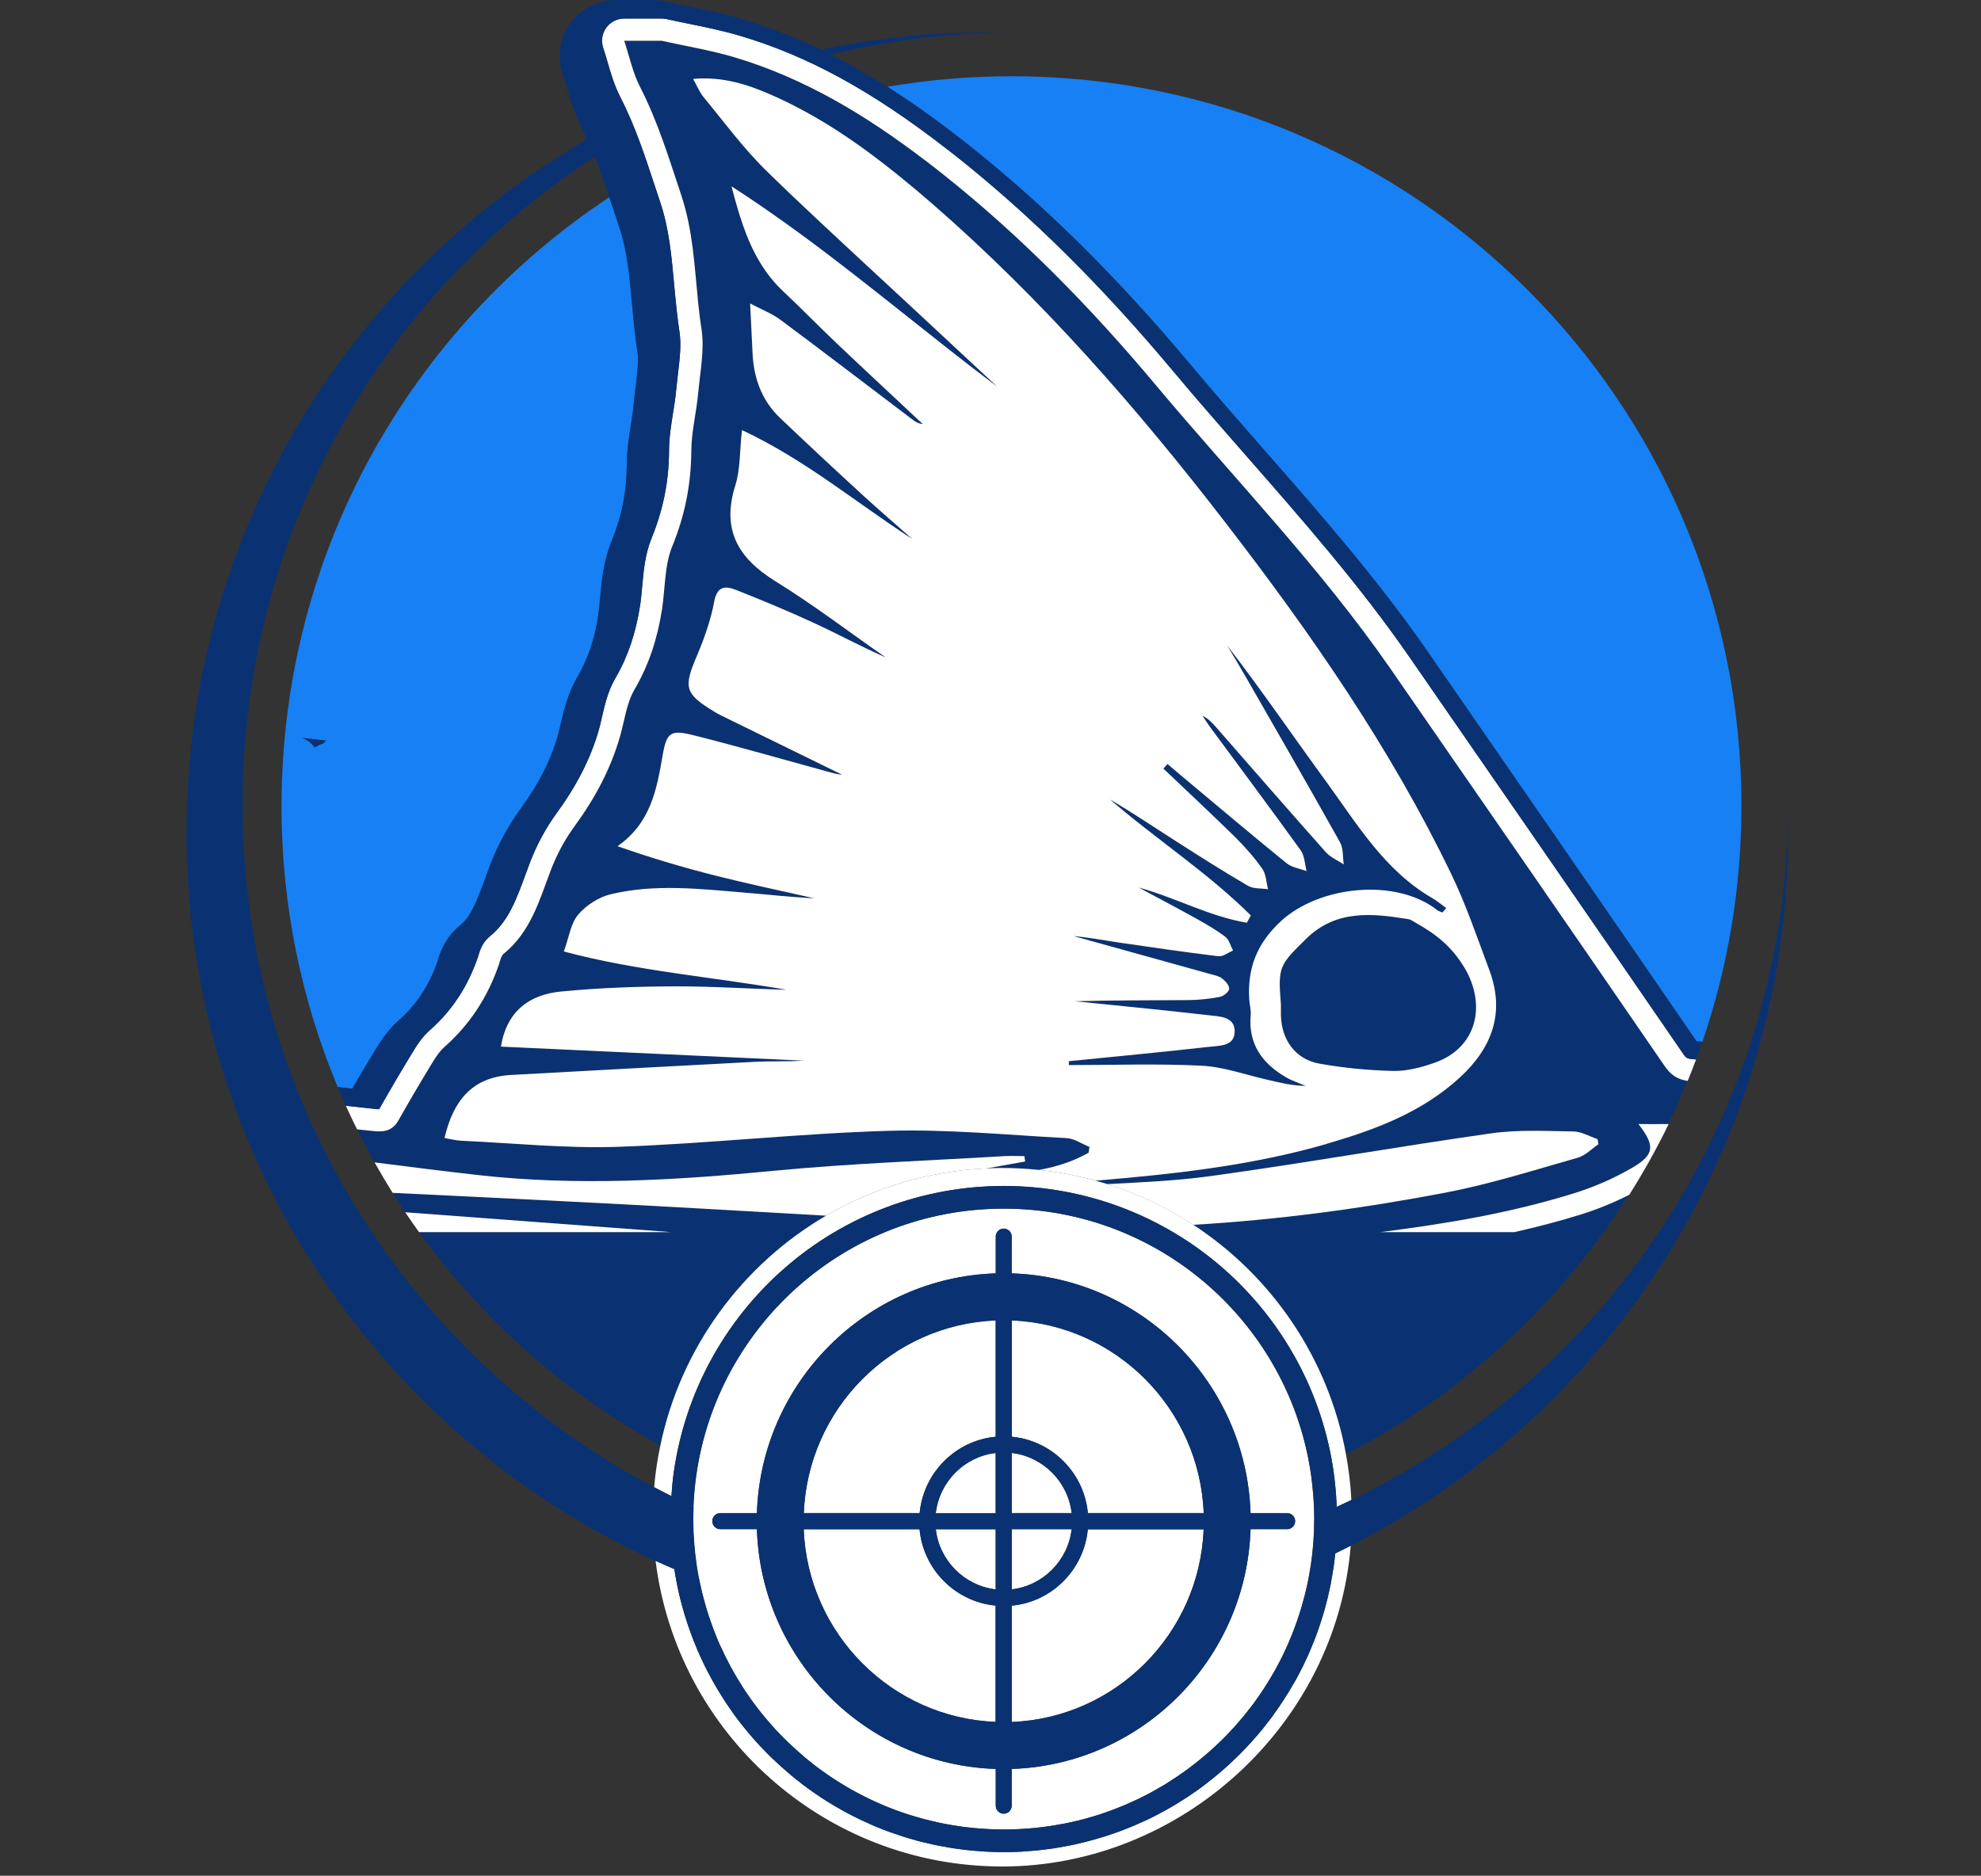
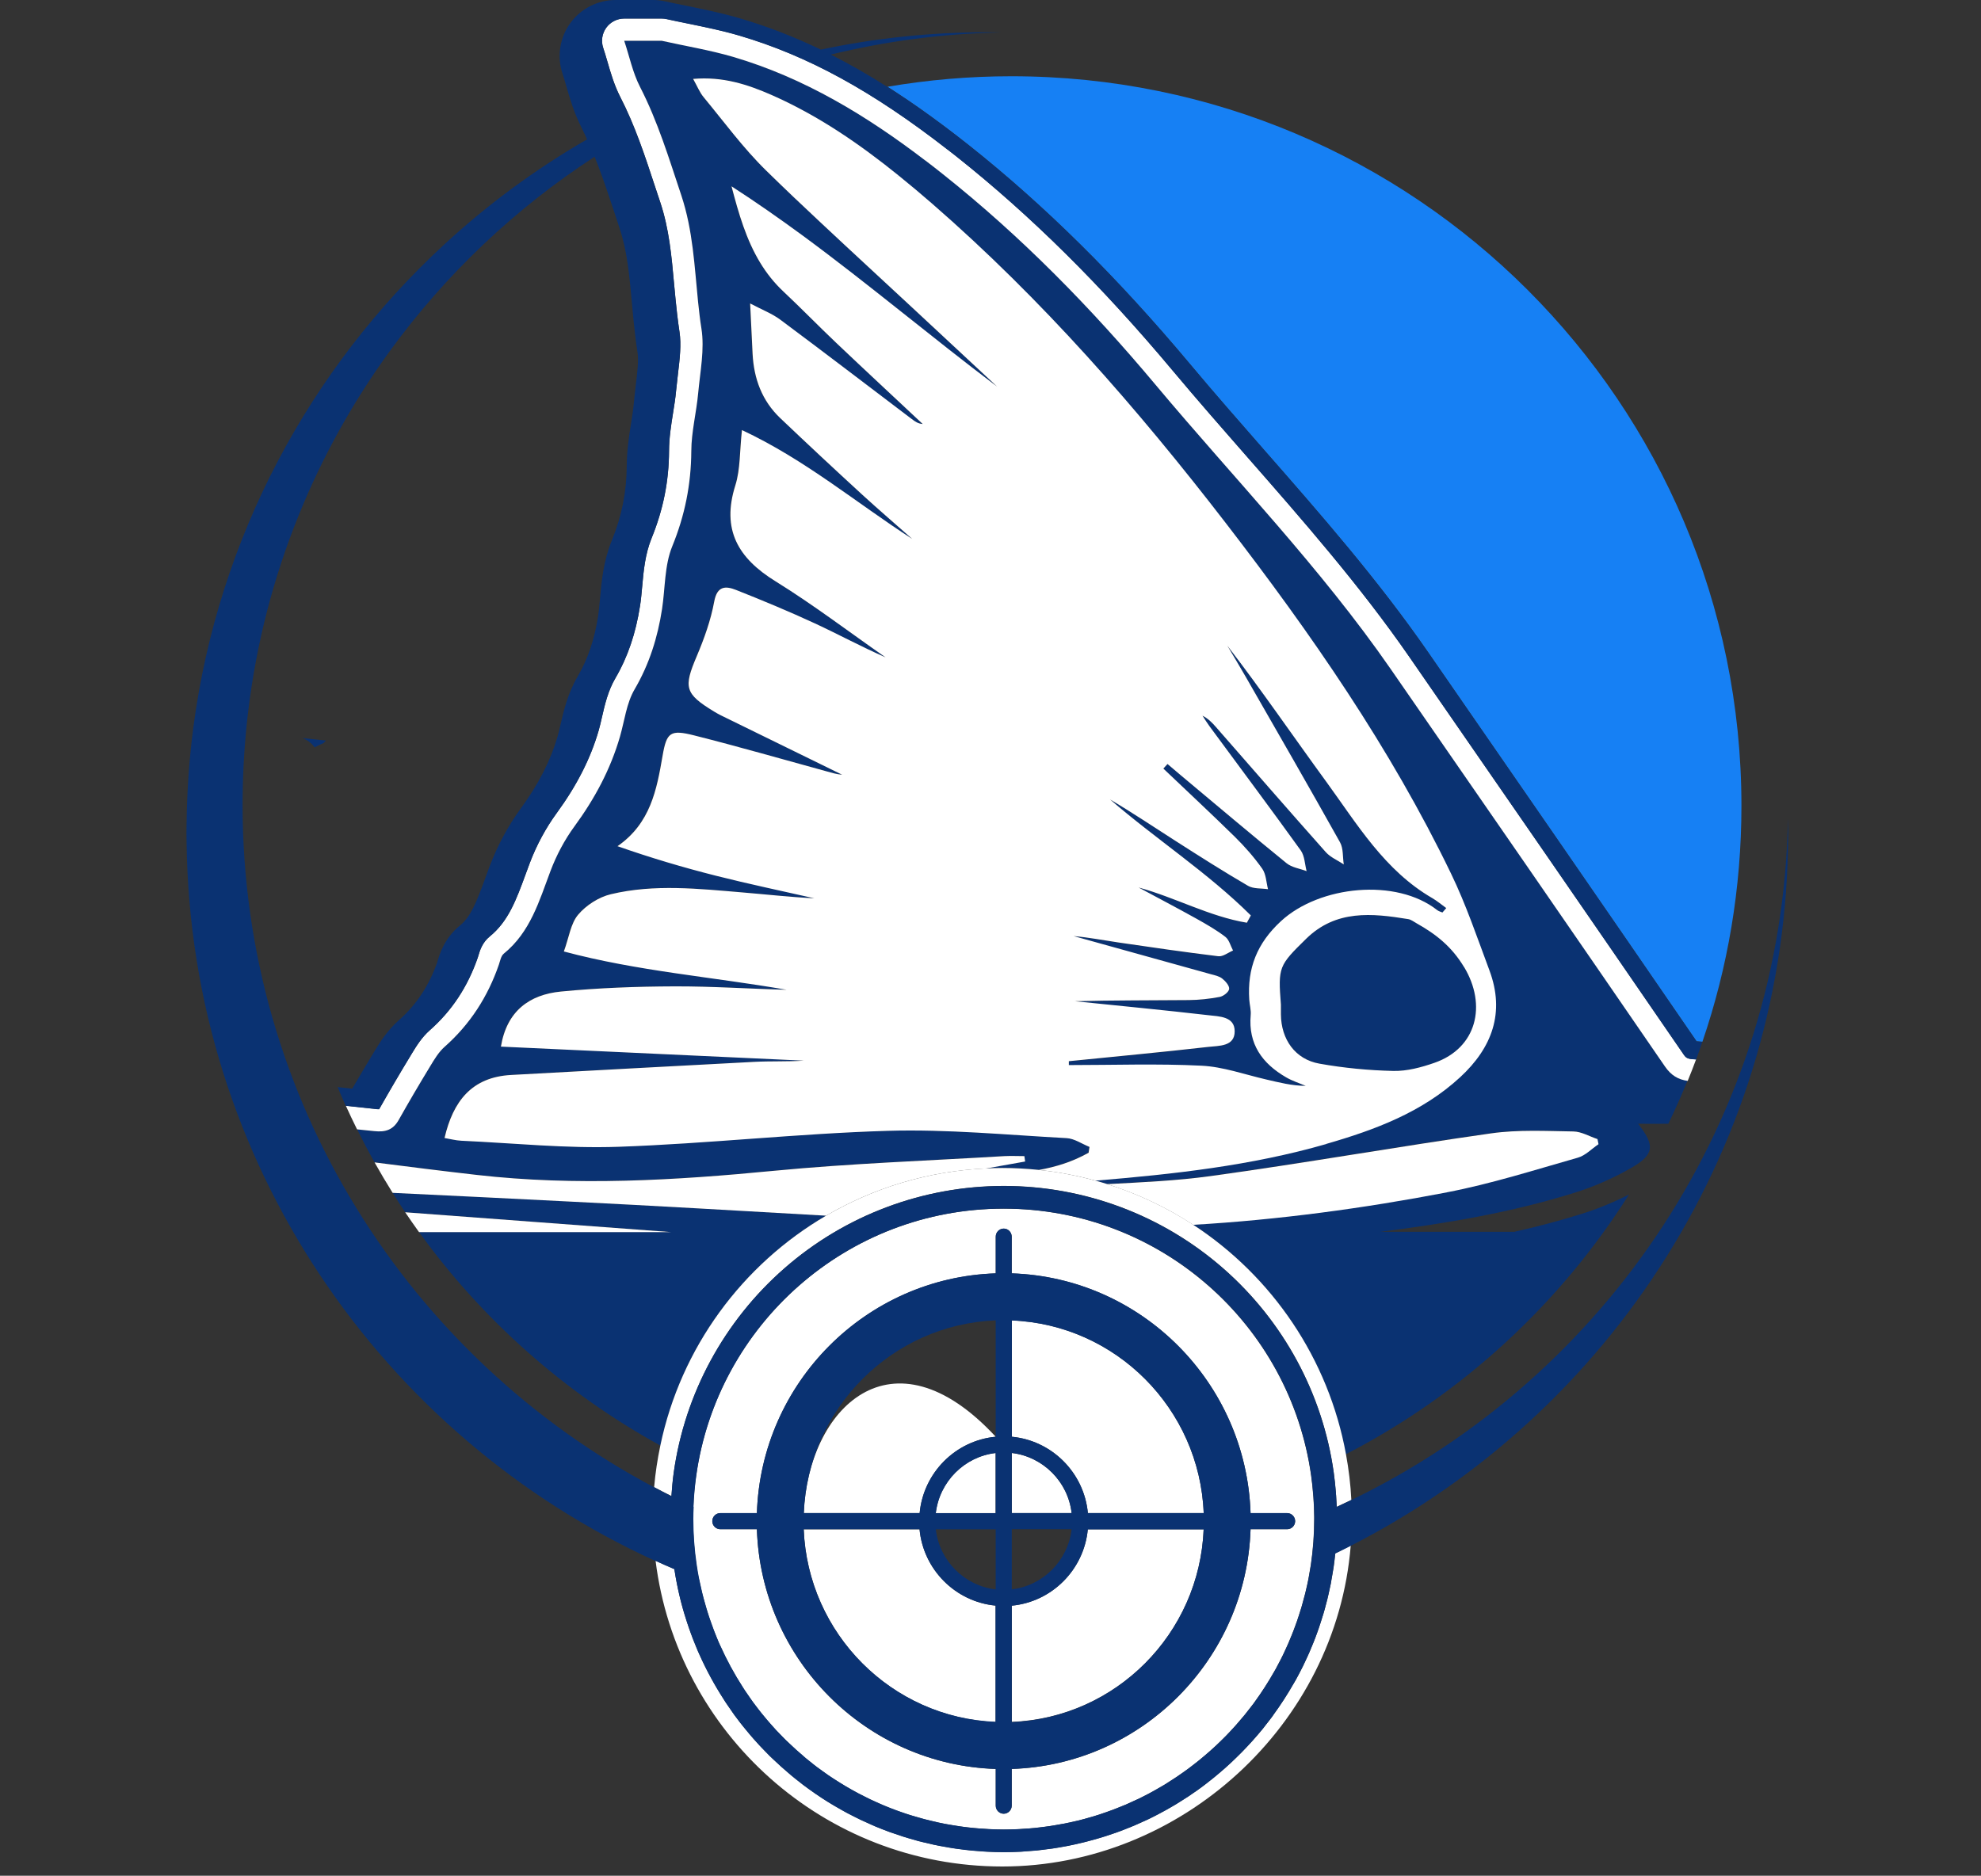
<svg xmlns="http://www.w3.org/2000/svg" width="170" height="161" viewBox="0 0 170 161" fill="none">
  <rect x="0" y="0" width="170" height="161" fill="#333333" stroke="none" />
  <path d="M76.492 7.657C76.89 7.914 77.293 8.177 77.697 8.452C77.697 8.452 77.697 8.452 77.703 8.452C78.107 8.727 78.516 9.008 78.932 9.3C80.301 10.266 81.694 11.307 83.139 12.453C89.669 17.636 95.878 23.784 102.133 31.253C104.187 33.71 106.352 36.178 108.446 38.571C113.268 44.069 118.254 49.755 122.572 56.002C129.564 66.109 137.669 77.826 145.591 89.372C145.761 89.384 145.931 89.402 146.095 89.413C148.266 83.061 149.442 76.252 149.442 69.169C149.442 34.581 121.396 6.545 86.796 6.545C83.174 6.545 79.622 6.855 76.164 7.446C76.263 7.511 76.357 7.569 76.457 7.633C76.468 7.633 76.474 7.645 76.486 7.651L76.492 7.657Z" fill="#1680F4" />
-   <path d="M24.156 69.174C24.156 77.732 25.877 85.88 28.984 93.309C29.405 93.356 29.826 93.397 30.236 93.444C30.839 92.402 31.459 91.361 32.079 90.343L32.132 90.256C32.588 89.507 33.214 88.477 34.244 87.565C35.754 86.231 36.831 84.593 37.538 82.564V82.54C37.538 82.54 37.556 82.511 37.556 82.505C37.732 81.914 38.147 80.522 39.481 79.44C40.412 78.686 40.891 77.457 41.664 75.351L41.675 75.316C41.792 75.001 41.91 74.679 42.027 74.363C42.694 72.591 43.618 70.877 44.695 69.403C46.222 67.314 47.258 65.285 47.861 63.208C47.942 62.922 48.024 62.571 48.112 62.196C48.387 61.003 48.727 59.517 49.587 58.055C50.459 56.569 51.032 54.867 51.342 52.855C51.406 52.428 51.453 51.931 51.5 51.398C51.635 49.889 51.787 48.175 52.512 46.397C53.361 44.315 53.782 42.221 53.794 40.01C53.8 38.647 53.999 37.395 54.174 36.289C54.268 35.687 54.361 35.125 54.402 34.617C54.449 34.09 54.508 33.587 54.566 33.102C54.701 31.984 54.824 30.931 54.718 30.235C54.584 29.364 54.484 28.516 54.397 27.679C54.385 27.556 54.373 27.433 54.361 27.311C54.321 26.866 54.279 26.427 54.239 25.994C54.022 23.602 53.835 21.537 53.179 19.584C53.033 19.151 52.893 18.718 52.752 18.285C52.6 17.823 52.448 17.372 52.296 16.922C35.344 28.13 24.162 47.35 24.162 69.186L24.156 69.174ZM27.767 63.781C27.492 63.887 27.24 64.01 27.006 64.15C26.731 63.758 26.362 63.501 25.953 63.349C26.532 63.413 27.211 63.483 27.983 63.565C27.907 63.629 27.837 63.7 27.772 63.781H27.767Z" fill="#1680F4" />
  <path d="M142.882 91.537C135.07 80.154 127.218 68.794 119.359 57.441C113.332 48.731 105.954 41.139 99.183 33.043C93.66 26.445 87.65 20.291 80.886 14.922C80.4 14.536 79.915 14.161 79.429 13.787C79.967 13.5 80.506 13.214 81.044 12.944C80.5 13.219 79.962 13.494 79.423 13.787C74.403 9.95 69.049 6.692 62.904 4.878C60.903 4.287 58.826 3.948 56.784 3.498H53.572C54.01 4.826 54.297 6.229 54.929 7.458C56.462 10.441 57.416 13.594 58.469 16.758C59.476 19.782 59.599 22.848 59.909 25.889C59.985 26.655 60.072 27.422 60.195 28.182C60.476 29.978 60.084 31.891 59.92 33.739C59.768 35.406 59.335 37.062 59.329 38.723C59.318 41.577 58.779 44.239 57.691 46.9C57.024 48.538 57.094 50.474 56.819 52.276C56.444 54.715 55.731 57.008 54.461 59.172C53.765 60.359 53.607 61.863 53.209 63.226C52.395 66.039 51.038 68.56 49.306 70.923C48.457 72.082 47.761 73.398 47.252 74.743C46.275 77.329 45.52 80.002 43.238 81.856C42.998 82.049 42.928 82.47 42.816 82.798C41.869 85.547 40.353 87.91 38.159 89.852C37.65 90.302 37.281 90.934 36.918 91.525C35.994 93.046 35.093 94.578 34.221 96.128C33.741 96.982 33.086 97.199 32.12 97.088C31.629 97.035 31.137 96.988 30.645 96.936C31.119 97.889 31.617 98.837 32.138 99.761C35.063 100.135 37.989 100.504 40.915 100.837C49.429 101.808 57.919 101.299 66.427 100.48C72.998 99.843 79.605 99.62 86.193 99.223C86.761 99.188 87.334 99.223 87.902 99.223C87.925 99.375 87.949 99.533 87.966 99.685C86.855 99.884 85.743 100.083 84.631 100.281C85.087 100.258 85.544 100.246 86 100.246C87.053 100.246 88.095 100.305 89.119 100.41C90.588 100.147 92.021 99.708 93.391 98.93C93.414 98.766 93.443 98.597 93.467 98.433C92.811 98.17 92.168 97.713 91.501 97.678C86.386 97.398 81.26 96.9 76.152 97.053C68.44 97.281 60.751 98.146 53.045 98.421C48.557 98.579 44.045 98.105 39.551 97.901C39.072 97.877 38.598 97.749 38.118 97.667C38.849 94.526 40.447 92.437 43.84 92.256C50.786 91.882 57.726 91.49 64.672 91.133C66.094 91.063 67.527 91.121 68.955 91.028C60.295 90.624 51.635 90.226 42.957 89.823C43.46 86.769 45.409 85.365 48.106 85.097C51.342 84.781 54.601 84.664 57.855 84.652C61.061 84.64 64.262 84.862 67.475 84.944C61.126 83.839 54.666 83.347 48.358 81.657C48.797 80.44 48.937 79.265 49.581 78.504C50.265 77.691 51.354 76.995 52.389 76.744C56.129 75.849 59.932 76.276 63.712 76.591C65.754 76.761 67.79 76.989 69.856 77.094C67.041 76.451 64.215 75.866 61.418 75.158C58.592 74.445 55.801 73.608 52.963 72.62C55.801 70.654 56.333 67.771 56.831 64.858C57.176 62.846 57.486 62.588 59.534 63.109C63.332 64.068 67.106 65.156 70.886 66.191C71.331 66.314 71.775 66.454 72.238 66.484C68.762 64.782 65.286 63.079 61.81 61.377C61.611 61.278 61.418 61.167 61.225 61.05C58.732 59.529 58.621 58.991 59.762 56.312C60.406 54.808 60.968 53.229 61.26 51.626C61.512 50.258 62.249 50.275 63.139 50.626C65.415 51.527 67.679 52.469 69.903 53.498C71.933 54.44 73.905 55.51 75.965 56.411C72.829 54.224 69.774 51.895 66.521 49.883C63.302 47.889 61.875 45.444 63.074 41.647C63.513 40.249 63.443 38.688 63.642 36.904C69.054 39.436 73.449 43.145 78.259 46.251C76.825 44.981 75.368 43.741 73.958 42.443C71.594 40.273 69.248 38.085 66.924 35.874C65.356 34.383 64.672 32.493 64.555 30.364C64.484 29.042 64.426 27.714 64.344 26.035C65.35 26.568 66.216 26.889 66.924 27.422C70.71 30.241 74.461 33.107 78.224 35.962C78.487 36.161 78.756 36.354 79.154 36.383C76.667 34.055 74.174 31.733 71.699 29.387C70.178 27.948 68.721 26.439 67.194 25.006C66.398 24.257 65.754 23.432 65.216 22.555C64.01 20.578 63.355 18.314 62.746 15.98C64.835 17.32 66.86 18.741 68.856 20.209C67.749 20.929 66.65 21.642 65.549 22.339C66.65 21.637 67.749 20.929 68.856 20.209C74.531 24.38 79.915 28.931 85.538 33.172C83.15 30.949 80.763 28.732 78.382 26.509C75.749 24.052 73.098 21.619 70.471 19.162C68.867 17.659 67.276 16.15 65.707 14.617C63.747 12.693 62.109 10.447 60.347 8.324C60.02 7.926 59.827 7.423 59.452 6.762C61.998 6.539 64.127 7.236 66.187 8.142C70.184 9.903 73.736 12.342 77.088 15.056C77.03 15.091 76.966 15.126 76.907 15.167C76.971 15.132 77.03 15.097 77.094 15.062C78.066 15.846 79.025 16.653 79.973 17.478C89.394 25.679 97.569 35.032 105.17 44.894C112.472 54.364 119.272 64.173 124.491 74.971C125.784 77.65 126.744 80.487 127.785 83.277C129.143 86.91 128.002 89.928 125.281 92.443C122.01 95.462 117.955 96.965 113.777 98.176C107.305 100.042 100.646 100.767 93.964 101.323C94.303 101.416 94.643 101.516 94.982 101.621C97.955 101.463 100.927 101.334 103.865 100.931C111.905 99.825 119.903 98.404 127.938 97.263C130.255 96.936 132.642 97.064 134.994 97.099C135.691 97.111 136.375 97.526 137.066 97.754C137.095 97.901 137.124 98.047 137.154 98.193C136.563 98.591 136.024 99.164 135.375 99.351C131.647 100.41 127.943 101.598 124.146 102.323C116.937 103.703 109.675 104.68 102.378 105.107C109.131 109.523 113.994 116.589 115.491 124.825C125.445 119.684 133.842 111.957 139.793 102.528C138.482 103.194 137.113 103.762 135.702 104.2C133.795 104.797 131.876 105.3 129.939 105.733H118.441C124.076 105.019 129.675 104.083 135.129 102.375C136.814 101.849 138.476 101.118 140.003 100.235C141.981 99.088 142.034 98.322 140.577 96.456C141.449 96.468 142.309 96.456 143.169 96.456C143.754 95.245 144.304 94.011 144.813 92.759C143.994 92.642 143.391 92.303 142.859 91.519L142.882 91.537Z" fill="#0A3272" />
  <path d="M33.694 102.387C34.045 102.949 34.402 103.504 34.771 104.048C42.378 104.616 49.985 105.189 57.586 105.751H35.959C41.395 113.29 48.475 119.573 56.667 124.077C58.422 115.665 63.706 108.547 70.898 104.341C63.578 103.931 56.252 103.499 48.931 103.13C43.852 102.879 38.773 102.621 33.7 102.381L33.694 102.387Z" fill="#0A3272" />
  <path d="M103.099 91.484C104.965 91.578 106.809 92.244 108.658 92.665C109.77 92.923 110.875 93.21 112.057 93.215C111.496 92.975 110.905 92.788 110.378 92.484C108.336 91.297 107.113 89.636 107.335 87.144C107.376 86.711 107.242 86.26 107.212 85.816C107.037 83.131 107.856 80.984 109.939 79.072C113.245 76.024 119.822 75.357 123.339 78.13C123.462 78.229 123.637 78.27 123.79 78.335C123.901 78.206 124.006 78.083 124.117 77.954C123.719 77.668 123.339 77.346 122.918 77.1C118.828 74.731 116.481 70.766 113.819 67.11C110.992 63.226 108.277 59.26 105.328 55.428C105.867 56.335 106.411 57.236 106.937 58.154C109.635 62.869 112.35 67.572 115.001 72.31C115.293 72.836 115.223 73.567 115.323 74.205C114.802 73.86 114.181 73.602 113.778 73.152C110.612 69.59 107.487 65.992 104.345 62.407C104.023 62.044 103.69 61.687 103.198 61.442C103.397 61.746 103.585 62.056 103.801 62.348C106.417 65.899 109.056 69.426 111.63 73.006C111.97 73.474 111.97 74.187 112.133 74.784C111.554 74.562 110.87 74.474 110.407 74.1C107.365 71.625 104.369 69.093 101.361 66.577C100.969 66.25 100.589 65.922 100.197 65.589C100.08 65.718 99.957 65.852 99.84 65.981C101.888 67.929 103.965 69.859 105.978 71.842C106.832 72.684 107.64 73.597 108.324 74.573C108.658 75.041 108.664 75.737 108.822 76.334C108.242 76.246 107.569 76.317 107.101 76.042C104.989 74.807 102.917 73.486 100.852 72.169C98.997 70.982 97.171 69.754 95.264 68.63C99.219 72.046 103.637 74.901 107.347 78.586C107.236 78.797 107.119 79.001 107.008 79.212C103.778 78.674 100.875 77.042 97.716 76.188C99.371 77.077 101.033 77.948 102.672 78.861C103.526 79.335 104.386 79.832 105.159 80.423C105.486 80.674 105.609 81.201 105.82 81.599C105.398 81.774 104.954 82.137 104.562 82.09C101.689 81.745 98.821 81.324 95.954 80.903C94.684 80.715 93.426 80.47 92.139 80.359C96.06 81.446 99.986 82.534 103.906 83.628C104.246 83.722 104.632 83.798 104.895 84.008C105.17 84.231 105.521 84.629 105.486 84.903C105.451 85.172 104.989 85.518 104.667 85.582C103.795 85.746 102.9 85.845 102.01 85.851C98.757 85.88 95.498 85.863 92.244 85.951C96.065 86.342 99.886 86.717 103.702 87.15C104.632 87.255 105.954 87.243 105.96 88.53C105.96 89.852 104.603 89.764 103.702 89.87C99.717 90.326 95.72 90.694 91.73 91.098C91.73 91.209 91.73 91.32 91.73 91.437C95.521 91.437 99.319 91.308 103.105 91.49L103.099 91.484Z" fill="#0A3272" />
  <path d="M120.852 78.896C117.733 78.387 114.655 78.077 112.098 80.581C109.746 82.885 109.67 82.997 109.927 86.237C109.927 86.266 109.927 86.664 109.927 87.068C109.945 89.215 111.15 90.928 113.233 91.303C115.322 91.671 117.464 91.882 119.588 91.929C120.758 91.952 121.981 91.624 123.099 91.233C126.733 89.969 127.616 86.29 125.65 83.014C124.585 81.242 123.228 80.183 121.572 79.253C121.338 79.124 121.109 78.937 120.858 78.896H120.852Z" fill="#0A3272" />
  <path d="M124.169 102.34C127.961 101.615 131.671 100.428 135.398 99.369C136.048 99.188 136.586 98.609 137.177 98.211C137.148 98.064 137.119 97.918 137.089 97.772C136.399 97.544 135.714 97.129 135.018 97.117C132.666 97.082 130.278 96.953 127.961 97.281C119.927 98.421 111.928 99.843 103.888 100.948C100.951 101.352 97.978 101.481 95.006 101.638C97.645 102.469 100.126 103.645 102.396 105.131C109.693 104.704 116.955 103.727 124.164 102.346L124.169 102.34Z" fill="white" />
-   <path d="M140.601 96.48C142.058 98.351 142.005 99.118 140.027 100.258C138.5 101.141 136.838 101.873 135.153 102.399C129.7 104.107 124.1 105.043 118.465 105.757H129.963C131.9 105.318 133.819 104.821 135.727 104.224C137.137 103.779 138.506 103.218 139.817 102.551C141.051 100.597 142.181 98.568 143.199 96.48C142.339 96.485 141.479 96.497 140.607 96.48H140.601Z" fill="white" />
  <path d="M48.925 103.136C56.252 103.499 63.572 103.931 70.892 104.347C74.959 101.966 79.64 100.515 84.637 100.293C85.749 100.094 86.86 99.895 87.972 99.697C87.949 99.544 87.925 99.386 87.908 99.234C87.34 99.234 86.767 99.205 86.199 99.234C79.611 99.632 72.998 99.86 66.433 100.492C57.925 101.317 49.429 101.82 40.921 100.849C37.989 100.515 35.063 100.147 32.144 99.773C32.641 100.656 33.156 101.527 33.694 102.387C38.773 102.627 43.852 102.879 48.925 103.136Z" fill="white" />
  <path d="M113.807 98.188C117.99 96.983 122.045 95.473 125.311 92.455C128.032 89.94 129.173 86.922 127.815 83.289C126.773 80.499 125.814 77.656 124.521 74.983C119.307 64.179 112.502 54.376 105.199 44.906C97.598 35.044 89.424 25.685 80.003 17.49C79.055 16.665 78.095 15.858 77.124 15.074C77.06 15.109 77.001 15.144 76.937 15.179C76.995 15.144 77.06 15.109 77.118 15.068C73.759 12.354 70.213 9.915 66.217 8.154C64.151 7.247 62.021 6.551 59.482 6.774C59.85 7.435 60.049 7.938 60.377 8.335C62.133 10.459 63.777 12.711 65.737 14.629C67.305 16.168 68.897 17.677 70.5 19.174C73.127 21.637 75.778 24.07 78.411 26.521C80.793 28.744 83.186 30.961 85.568 33.184C79.939 28.943 74.555 24.392 68.885 20.221C66.89 18.759 64.865 17.338 62.776 15.992C63.385 18.326 64.04 20.59 65.246 22.567C65.784 23.45 66.427 24.269 67.223 25.018C68.751 26.451 70.207 27.954 71.729 29.399C74.198 31.745 76.697 34.061 79.184 36.395C78.78 36.366 78.511 36.172 78.253 35.974C74.491 33.125 70.74 30.253 66.954 27.434C66.24 26.907 65.38 26.58 64.374 26.047C64.456 27.726 64.514 29.048 64.584 30.376C64.695 32.499 65.386 34.394 66.954 35.886C69.277 38.097 71.624 40.285 73.988 42.455C75.398 43.748 76.855 44.993 78.288 46.263C73.478 43.157 69.084 39.448 63.672 36.915C63.472 38.7 63.543 40.261 63.104 41.659C61.904 45.461 63.332 47.906 66.55 49.895C69.798 51.907 72.852 54.235 75.995 56.423C73.935 55.522 71.963 54.452 69.933 53.51C67.709 52.481 65.445 51.539 63.168 50.638C62.279 50.287 61.541 50.27 61.29 51.638C60.997 53.241 60.43 54.815 59.792 56.324C58.651 59.003 58.762 59.541 61.255 61.062C61.448 61.179 61.641 61.29 61.84 61.389C65.316 63.091 68.791 64.793 72.267 66.496C71.805 66.466 71.366 66.326 70.916 66.203C67.135 65.168 63.367 64.08 59.564 63.121C57.522 62.606 57.206 62.857 56.86 64.87C56.357 67.788 55.825 70.666 52.993 72.632C55.825 73.626 58.622 74.457 61.448 75.17C64.245 75.878 67.071 76.469 69.886 77.106C67.82 77.001 65.784 76.773 63.742 76.603C59.962 76.287 56.158 75.861 52.419 76.755C51.383 77.001 50.295 77.703 49.61 78.516C48.973 79.271 48.832 80.452 48.388 81.669C54.695 83.359 61.155 83.851 67.504 84.956C64.292 84.874 61.091 84.652 57.884 84.664C54.631 84.675 51.372 84.793 48.136 85.108C45.438 85.372 43.49 86.775 42.987 89.835C51.664 90.238 60.324 90.636 68.985 91.04C67.551 91.133 66.123 91.069 64.701 91.145C57.756 91.502 50.81 91.894 43.87 92.268C40.476 92.449 38.879 94.532 38.148 97.679C38.627 97.76 39.101 97.889 39.581 97.913C44.081 98.117 48.592 98.591 53.075 98.433C60.787 98.164 68.475 97.293 76.182 97.064C81.29 96.912 86.416 97.415 91.53 97.69C92.197 97.725 92.841 98.182 93.496 98.445C93.473 98.609 93.444 98.778 93.42 98.942C92.045 99.72 90.612 100.159 89.149 100.422C90.816 100.592 92.437 100.907 94.011 101.34C100.694 100.785 107.353 100.059 113.824 98.193L113.807 98.188ZM125.644 83.008C127.616 86.284 126.727 89.963 123.093 91.227C121.969 91.619 120.746 91.946 119.582 91.923C117.458 91.876 115.322 91.671 113.227 91.297C111.144 90.928 109.939 89.215 109.921 87.062C109.921 86.664 109.921 86.261 109.921 86.231C109.67 82.991 109.74 82.88 112.092 80.575C114.649 78.072 117.727 78.382 120.846 78.891C121.098 78.931 121.326 79.119 121.56 79.247C123.216 80.177 124.573 81.236 125.638 83.008H125.644ZM91.723 91.426C91.723 91.314 91.723 91.198 91.723 91.086C95.714 90.683 99.71 90.314 103.695 89.858C104.602 89.753 105.96 89.841 105.954 88.519C105.954 87.232 104.626 87.249 103.695 87.138C99.88 86.699 96.059 86.331 92.238 85.939C95.492 85.851 98.745 85.869 102.004 85.84C102.894 85.834 103.789 85.734 104.661 85.57C104.983 85.512 105.439 85.161 105.48 84.892C105.515 84.617 105.17 84.219 104.889 83.997C104.626 83.786 104.245 83.71 103.9 83.617C99.98 82.523 96.053 81.435 92.133 80.347C93.414 80.458 94.678 80.704 95.948 80.891C98.815 81.312 101.682 81.727 104.556 82.078C104.948 82.125 105.392 81.763 105.814 81.587C105.597 81.183 105.48 80.663 105.152 80.411C104.38 79.82 103.52 79.329 102.666 78.85C101.027 77.937 99.359 77.066 97.709 76.176C100.869 77.036 103.771 78.662 107.001 79.201C107.113 78.99 107.23 78.785 107.341 78.575C103.631 74.889 99.207 72.035 95.258 68.619C97.159 69.742 98.991 70.97 100.846 72.158C102.911 73.48 104.977 74.796 107.095 76.03C107.563 76.305 108.236 76.235 108.815 76.323C108.663 75.732 108.652 75.036 108.318 74.562C107.628 73.585 106.826 72.673 105.972 71.83C103.953 69.847 101.881 67.923 99.833 65.969C99.95 65.841 100.073 65.706 100.19 65.577C100.577 65.905 100.963 66.238 101.355 66.566C104.362 69.081 107.358 71.614 110.401 74.088C110.858 74.463 111.542 74.55 112.127 74.772C111.969 74.176 111.963 73.468 111.624 72.994C109.049 69.415 106.41 65.887 103.795 62.337C103.578 62.044 103.391 61.734 103.192 61.43C103.684 61.682 104.023 62.033 104.339 62.395C107.481 65.981 110.6 69.578 113.772 73.141C114.175 73.591 114.796 73.848 115.316 74.193C115.217 73.556 115.287 72.825 114.995 72.298C112.344 67.56 109.635 62.852 106.931 58.143C106.41 57.23 105.86 56.33 105.322 55.417C108.265 59.242 110.98 63.214 113.813 67.098C116.475 70.754 118.821 74.72 122.912 77.089C123.333 77.335 123.713 77.656 124.111 77.943C124 78.072 123.895 78.194 123.783 78.323C123.631 78.259 123.462 78.218 123.333 78.118C119.816 75.346 113.239 76.013 109.933 79.06C107.856 80.973 107.031 83.12 107.206 85.804C107.235 86.249 107.37 86.694 107.329 87.132C107.107 89.624 108.33 91.291 110.372 92.473C110.893 92.777 111.489 92.964 112.051 93.204C110.869 93.198 109.763 92.911 108.652 92.654C106.802 92.227 104.959 91.56 103.093 91.472C99.313 91.285 95.509 91.42 91.718 91.42L91.723 91.426Z" fill="white" />
  <path d="M34.772 104.054C35.158 104.628 35.556 105.195 35.959 105.757H57.586C49.979 105.195 42.373 104.622 34.772 104.054Z" fill="white" />
  <path d="M144.457 90.46C136.37 78.68 128.073 66.683 120.934 56.359C116.703 50.246 111.776 44.625 107.008 39.185C104.901 36.787 102.724 34.301 100.653 31.821C94.526 24.503 88.453 18.484 82.08 13.424C81.817 13.214 81.56 13.015 81.302 12.816C81.226 12.851 81.15 12.892 81.074 12.933C81.15 12.898 81.22 12.857 81.296 12.816C74.854 7.803 69.312 4.773 63.444 3.048C61.992 2.621 60.524 2.322 59.102 2.03C58.476 1.901 57.826 1.772 57.206 1.632C57.071 1.603 56.931 1.585 56.79 1.585H53.578C52.964 1.585 52.39 1.878 52.027 2.375C51.67 2.872 51.571 3.51 51.764 4.095C51.893 4.475 52.004 4.867 52.127 5.282C52.419 6.282 52.718 7.318 53.233 8.324C54.491 10.769 55.339 13.342 56.234 16.068C56.375 16.495 56.515 16.928 56.662 17.355C57.422 19.631 57.633 21.959 57.855 24.421C57.931 25.258 58.013 26.117 58.113 26.977C58.171 27.474 58.236 27.972 58.312 28.475C58.481 29.569 58.335 30.814 58.177 32.131C58.119 32.599 58.066 33.078 58.019 33.564C57.967 34.166 57.867 34.78 57.762 35.43C57.598 36.483 57.422 37.565 57.416 38.711C57.405 41.302 56.913 43.742 55.924 46.175C55.363 47.555 55.234 48.971 55.111 50.346C55.058 50.925 55.012 51.469 54.93 51.983C54.561 54.364 53.87 56.4 52.811 58.207C52.179 59.289 51.904 60.483 51.664 61.529C51.571 61.945 51.483 62.331 51.378 62.694C50.681 65.103 49.499 67.426 47.767 69.795C46.843 71.064 46.047 72.538 45.468 74.065C45.345 74.386 45.228 74.708 45.111 75.03C44.315 77.2 43.63 79.078 42.033 80.37C41.389 80.891 41.179 81.599 41.056 82.014C41.038 82.067 41.027 82.119 41.009 82.172C40.137 84.699 38.785 86.746 36.89 88.419C36.188 89.039 35.737 89.788 35.333 90.443L35.281 90.531C34.35 92.063 33.431 93.625 32.548 95.187C32.548 95.187 32.542 95.198 32.542 95.204C32.483 95.204 32.407 95.204 32.325 95.193C31.459 95.099 30.576 95 29.675 94.906C29.985 95.59 30.307 96.263 30.64 96.936C31.132 96.988 31.623 97.035 32.115 97.088C33.08 97.193 33.736 96.983 34.215 96.129C35.087 94.578 35.989 93.046 36.913 91.525C37.27 90.934 37.645 90.302 38.154 89.852C40.348 87.91 41.863 85.547 42.811 82.798C42.922 82.47 42.993 82.049 43.233 81.856C45.515 80.002 46.27 77.335 47.247 74.743C47.756 73.398 48.452 72.082 49.301 70.924C51.033 68.56 52.39 66.039 53.203 63.226C53.596 61.863 53.759 60.36 54.456 59.172C55.725 57.002 56.439 54.709 56.814 52.276C57.089 50.474 57.019 48.538 57.686 46.9C58.774 44.239 59.306 41.577 59.324 38.723C59.33 37.062 59.763 35.406 59.915 33.739C60.085 31.885 60.477 29.978 60.19 28.182C60.067 27.422 59.985 26.656 59.903 25.889C59.593 22.848 59.47 19.783 58.464 16.759C57.405 13.594 56.457 10.441 54.924 7.458C54.292 6.23 54.011 4.82 53.566 3.498H56.779C58.821 3.954 60.892 4.293 62.899 4.878C69.043 6.686 74.397 9.95 79.418 13.787C79.956 13.5 80.495 13.22 81.039 12.945C80.495 13.22 79.956 13.5 79.424 13.787C79.915 14.161 80.401 14.536 80.881 14.922C87.645 20.291 93.654 26.445 99.178 33.043C105.954 41.133 113.327 48.731 119.354 57.441C127.213 68.794 135.065 80.154 142.877 91.537C143.415 92.315 144.012 92.66 144.831 92.777C145.083 92.163 145.323 91.549 145.551 90.928C145.469 90.928 145.387 90.917 145.305 90.911C144.784 90.876 144.673 90.788 144.451 90.46H144.457Z" fill="white" />
  <path d="M102.402 105.125C100.132 103.645 97.651 102.463 95.012 101.633C94.678 101.527 94.339 101.428 93.994 101.334C92.42 100.901 90.793 100.586 89.131 100.416C88.107 100.311 87.066 100.252 86.012 100.252C85.55 100.252 85.094 100.264 84.643 100.287C79.646 100.51 74.965 101.966 70.898 104.341C63.701 108.547 58.423 115.665 56.667 124.077C56.422 125.241 56.24 126.434 56.135 127.645C56.626 127.908 57.118 128.16 57.621 128.411C57.668 127.733 57.726 127.06 57.82 126.393C58.768 119.625 62.133 113.407 67.293 108.88C72.507 104.306 79.201 101.791 86.141 101.791C93.081 101.791 99.769 104.306 104.983 108.874C110.144 113.396 113.508 119.614 114.456 126.381C114.532 126.937 114.597 127.516 114.643 128.148V128.195L114.661 128.358C114.684 128.698 114.702 129.019 114.714 129.335C115.135 129.142 115.55 128.943 115.966 128.744C115.901 127.417 115.743 126.118 115.509 124.843C114.011 116.607 109.155 109.541 102.396 105.125H102.402Z" fill="white" />
  <path d="M85.445 147.802H85.439V137.817C81.992 137.489 79.236 134.728 78.914 131.266H68.973C69.33 140.233 76.521 147.451 85.445 147.808V147.802Z" fill="white" />
-   <path d="M85.445 123.322V113.343H85.45C76.521 113.688 69.33 120.918 68.978 129.874H78.92C79.242 126.417 81.992 123.644 85.445 123.322Z" fill="white" />
+   <path d="M85.445 123.322H85.45C76.521 113.688 69.33 120.918 68.978 129.874H78.92C79.242 126.417 81.992 123.644 85.445 123.322Z" fill="white" />
  <path d="M59.99 135.559C60.049 135.869 60.125 136.179 60.195 136.489C60.219 136.583 60.236 136.67 60.26 136.764C60.33 137.051 60.406 137.331 60.488 137.612C60.517 137.723 60.552 137.834 60.581 137.946C60.663 138.221 60.745 138.49 60.833 138.759C60.868 138.87 60.909 138.987 60.95 139.098C61.044 139.367 61.137 139.63 61.237 139.893C61.278 139.999 61.319 140.104 61.36 140.209C61.465 140.478 61.576 140.747 61.687 141.011C61.722 141.093 61.764 141.174 61.799 141.251C62.355 142.496 63.004 143.69 63.741 144.83C63.8 144.918 63.852 145.006 63.911 145.094C64.057 145.316 64.209 145.532 64.362 145.749C64.438 145.86 64.519 145.971 64.596 146.082C64.742 146.287 64.894 146.486 65.052 146.685C65.146 146.802 65.233 146.919 65.327 147.036C65.479 147.229 65.637 147.416 65.795 147.603C65.895 147.72 65.994 147.837 66.099 147.954C66.257 148.135 66.421 148.317 66.585 148.498C66.69 148.609 66.796 148.72 66.907 148.831C67.077 149.007 67.24 149.182 67.416 149.352C67.521 149.457 67.627 149.557 67.738 149.656C68.124 150.025 68.516 150.381 68.926 150.726C68.996 150.785 69.06 150.843 69.125 150.902C69.288 151.037 69.458 151.171 69.628 151.306C69.774 151.423 69.92 151.54 70.073 151.657C70.236 151.779 70.406 151.902 70.57 152.019C70.728 152.136 70.892 152.253 71.056 152.364C71.219 152.481 71.389 152.592 71.559 152.698C71.728 152.809 71.898 152.92 72.074 153.025C72.243 153.131 72.407 153.23 72.583 153.335C72.764 153.441 72.951 153.546 73.133 153.651C73.297 153.745 73.466 153.838 73.636 153.926C73.835 154.031 74.034 154.131 74.233 154.23C74.397 154.312 74.555 154.394 74.719 154.47C74.947 154.581 75.181 154.681 75.415 154.786C75.555 154.844 75.69 154.909 75.83 154.967C76.199 155.125 76.573 155.271 76.948 155.406C77.053 155.447 77.159 155.476 77.264 155.517C77.545 155.617 77.832 155.716 78.118 155.804C78.27 155.851 78.423 155.891 78.575 155.938C78.82 156.008 79.066 156.085 79.318 156.149C79.482 156.19 79.651 156.231 79.815 156.272C80.055 156.33 80.295 156.389 80.535 156.441C80.705 156.476 80.88 156.512 81.05 156.547C81.296 156.593 81.541 156.64 81.787 156.675C81.957 156.705 82.132 156.734 82.302 156.757C82.559 156.792 82.811 156.827 83.069 156.857C83.232 156.874 83.402 156.898 83.566 156.909C83.847 156.939 84.134 156.956 84.42 156.974C84.561 156.985 84.701 156.997 84.847 157.003C85.275 157.02 85.702 157.038 86.129 157.038C86.129 157.038 86.135 157.038 86.141 157.038C86.141 157.038 86.152 157.038 86.158 157.038C86.591 157.038 87.024 157.026 87.451 157.003C87.598 156.997 87.744 156.979 87.884 156.974C88.171 156.956 88.458 156.939 88.745 156.909C88.914 156.892 89.09 156.868 89.259 156.851C89.517 156.822 89.774 156.792 90.026 156.751C90.207 156.722 90.383 156.693 90.564 156.664C90.804 156.623 91.05 156.582 91.29 156.535C91.471 156.5 91.653 156.459 91.834 156.424C92.068 156.371 92.302 156.318 92.53 156.266C92.712 156.219 92.893 156.172 93.069 156.125C93.297 156.067 93.525 155.997 93.748 155.932C93.923 155.88 94.104 155.827 94.28 155.769C94.502 155.698 94.725 155.622 94.947 155.541C95.123 155.482 95.292 155.418 95.468 155.353C95.69 155.271 95.912 155.178 96.135 155.09C96.299 155.026 96.463 154.961 96.626 154.891C96.855 154.792 97.083 154.687 97.305 154.581C97.457 154.511 97.609 154.447 97.756 154.376C98.031 154.242 98.3 154.102 98.569 153.961C98.745 153.868 98.92 153.774 99.09 153.675C99.359 153.522 99.628 153.37 99.891 153.212C100.05 153.119 100.207 153.014 100.36 152.914C100.547 152.797 100.74 152.674 100.921 152.551C101.085 152.44 101.249 152.323 101.413 152.212C101.583 152.095 101.752 151.972 101.922 151.85C102.086 151.727 102.25 151.598 102.413 151.475C102.571 151.352 102.729 151.23 102.882 151.107C103.045 150.972 103.209 150.838 103.373 150.697C103.519 150.574 103.666 150.446 103.806 150.323C103.97 150.177 104.128 150.03 104.292 149.884C104.426 149.755 104.561 149.627 104.696 149.498C104.854 149.346 105.012 149.188 105.17 149.03C105.292 148.901 105.421 148.773 105.544 148.638C105.702 148.474 105.854 148.305 106.006 148.135C106.117 148.007 106.229 147.878 106.34 147.749C106.492 147.568 106.65 147.392 106.802 147.205C106.896 147.088 106.989 146.965 107.083 146.848C107.241 146.644 107.405 146.445 107.557 146.24C107.598 146.182 107.639 146.117 107.686 146.059C108.271 145.251 108.815 144.415 109.306 143.543C109.365 143.444 109.424 143.345 109.482 143.239C109.611 143.005 109.734 142.765 109.857 142.526C109.921 142.403 109.985 142.28 110.044 142.157C110.161 141.923 110.272 141.683 110.377 141.444C110.436 141.309 110.5 141.174 110.559 141.04C110.664 140.8 110.764 140.56 110.857 140.32C110.916 140.18 110.968 140.046 111.021 139.905C111.115 139.659 111.202 139.414 111.29 139.168C111.337 139.028 111.384 138.887 111.431 138.747C111.512 138.495 111.594 138.244 111.67 137.992C111.711 137.852 111.752 137.712 111.788 137.571C111.858 137.308 111.934 137.051 111.998 136.787C112.033 136.659 112.057 136.524 112.092 136.39C112.156 136.115 112.221 135.834 112.273 135.559C112.297 135.448 112.314 135.343 112.332 135.232C112.39 134.927 112.443 134.617 112.49 134.307C112.677 133.026 112.776 131.722 112.776 130.388C112.776 130.324 112.776 130.26 112.776 130.195C112.776 129.628 112.747 129.06 112.706 128.505C112.706 128.44 112.694 128.37 112.689 128.306C112.648 127.75 112.589 127.2 112.513 126.656C110.699 113.712 99.581 103.744 86.129 103.744C72.676 103.744 61.553 113.718 59.739 126.668C59.616 127.54 59.534 128.429 59.499 129.33C59.487 129.68 59.47 130.031 59.47 130.388C59.47 131.716 59.569 133.02 59.756 134.296C59.821 134.723 59.891 135.144 59.973 135.559H59.99ZM61.81 129.879H64.953C65.315 118.69 74.303 109.664 85.45 109.301V106.148C85.45 105.768 85.76 105.458 86.135 105.458C86.509 105.458 86.819 105.768 86.819 106.148V109.301C97.966 109.664 106.954 118.69 107.317 129.879H110.459C110.834 129.879 111.144 130.189 111.144 130.57C111.144 130.95 110.834 131.26 110.459 131.26H107.317C106.954 142.45 97.966 151.475 86.819 151.838V154.991C86.819 155.371 86.509 155.681 86.135 155.681C85.76 155.681 85.45 155.371 85.45 154.991V151.838C74.303 151.475 65.315 142.45 64.953 131.26H61.81C61.436 131.26 61.126 130.95 61.126 130.57C61.126 130.189 61.436 129.879 61.81 129.879Z" fill="white" />
  <path d="M103.291 131.266H93.35C93.028 134.723 90.278 137.495 86.825 137.817V147.796H86.819C95.749 147.451 102.94 140.221 103.291 131.266Z" fill="white" />
  <path d="M86.831 123.322C90.278 123.65 93.034 126.411 93.355 129.874H103.297C102.94 120.906 95.749 113.688 86.825 113.332H86.831V123.316V123.322Z" fill="white" />
  <path d="M114.433 134.588C114.386 134.921 114.322 135.249 114.263 135.577L114.246 135.688C114.234 135.77 114.216 135.846 114.205 135.928C114.146 136.226 114.076 136.524 114.012 136.822L113.982 136.945C113.959 137.045 113.936 137.15 113.912 137.249C113.842 137.53 113.766 137.811 113.69 138.092L113.672 138.156C113.637 138.285 113.602 138.413 113.561 138.542C113.479 138.817 113.391 139.086 113.304 139.355C113.251 139.507 113.204 139.659 113.151 139.811C113.058 140.075 112.964 140.338 112.865 140.601C112.806 140.753 112.748 140.899 112.689 141.046C112.584 141.303 112.479 141.56 112.367 141.818C112.315 141.935 112.262 142.052 112.209 142.169L112.174 142.245C112.057 142.502 111.94 142.754 111.817 143.005C111.77 143.099 111.724 143.198 111.671 143.292L111.612 143.409C111.484 143.666 111.349 143.918 111.209 144.169C111.168 144.245 111.127 144.316 111.08 144.392L111.021 144.491C110.489 145.427 109.904 146.334 109.278 147.188L109.243 147.24C109.208 147.287 109.178 147.334 109.143 147.381C109.003 147.574 108.856 147.761 108.704 147.948L108.634 148.036L108.546 148.153C108.476 148.24 108.406 148.334 108.336 148.422C108.195 148.597 108.043 148.767 107.897 148.942L107.838 149.007L107.762 149.094C107.669 149.206 107.575 149.317 107.476 149.422C107.312 149.603 107.142 149.785 106.972 149.966C106.844 150.106 106.709 150.247 106.574 150.381C106.405 150.551 106.235 150.721 106.065 150.884C105.925 151.025 105.779 151.159 105.632 151.3C105.463 151.458 105.287 151.616 105.117 151.768C104.965 151.902 104.807 152.037 104.649 152.171C104.474 152.317 104.298 152.464 104.123 152.61C103.959 152.744 103.789 152.873 103.619 153.008L103.584 153.037C103.42 153.166 103.257 153.288 103.093 153.411C102.935 153.528 102.771 153.639 102.613 153.756L102.549 153.797L102.437 153.873C102.297 153.973 102.162 154.066 102.022 154.16C101.852 154.271 101.683 154.382 101.513 154.488L101.419 154.546L101.279 154.634C101.156 154.71 101.039 154.786 100.916 154.862C100.635 155.032 100.343 155.195 100.056 155.359C99.869 155.464 99.681 155.564 99.494 155.663C99.207 155.815 98.915 155.967 98.622 156.108C98.511 156.16 98.4 156.213 98.283 156.266L98.137 156.33L98.084 156.354C97.862 156.459 97.633 156.564 97.405 156.658C97.276 156.716 97.142 156.769 97.013 156.821L96.879 156.874C96.644 156.968 96.405 157.067 96.165 157.155C96.013 157.213 95.855 157.266 95.697 157.325L95.609 157.354C95.369 157.436 95.135 157.518 94.895 157.594C94.708 157.652 94.515 157.711 94.322 157.769C94.082 157.839 93.836 157.909 93.59 157.974C93.397 158.026 93.204 158.073 93.011 158.126C92.765 158.184 92.513 158.243 92.262 158.301C92.069 158.342 91.876 158.383 91.677 158.424C91.419 158.477 91.162 158.518 90.898 158.565L90.799 158.582C90.641 158.611 90.483 158.635 90.325 158.658C90.05 158.699 89.775 158.728 89.5 158.763L89.354 158.781C89.219 158.799 89.084 158.816 88.95 158.828C88.646 158.857 88.335 158.88 88.031 158.898L87.885 158.91C87.78 158.916 87.668 158.927 87.563 158.933C87.101 158.956 86.644 158.968 86.2 158.968H86.188H86.153H86.112C85.679 158.968 85.24 158.956 84.772 158.933C84.667 158.933 84.561 158.921 84.456 158.916L84.316 158.904C84.011 158.886 83.701 158.863 83.397 158.834C83.256 158.822 83.116 158.804 82.981 158.787L82.864 158.775C82.589 158.746 82.314 158.711 82.039 158.67C81.852 158.641 81.671 158.611 81.483 158.582C81.22 158.541 80.957 158.494 80.693 158.442C80.506 158.407 80.325 158.372 80.138 158.331C79.88 158.272 79.617 158.214 79.365 158.149L79.283 158.132C79.131 158.097 78.979 158.056 78.827 158.021C78.558 157.95 78.294 157.874 78.031 157.792L77.891 157.751C77.774 157.716 77.662 157.687 77.545 157.646C77.235 157.547 76.931 157.441 76.627 157.336L76.521 157.301C76.445 157.278 76.363 157.248 76.287 157.219C75.895 157.073 75.492 156.915 75.082 156.745C74.977 156.704 74.877 156.658 74.778 156.611L74.637 156.547C74.386 156.435 74.134 156.324 73.888 156.207C73.754 156.143 73.619 156.073 73.484 156.008L73.367 155.95C73.151 155.845 72.934 155.733 72.724 155.622C72.542 155.529 72.367 155.423 72.186 155.324C71.987 155.213 71.788 155.102 71.594 154.985C71.413 154.879 71.232 154.768 71.05 154.657C70.863 154.54 70.682 154.423 70.494 154.3C70.313 154.183 70.132 154.061 69.956 153.938C69.792 153.821 69.628 153.704 69.435 153.569L69.347 153.505C69.195 153.4 69.049 153.288 68.903 153.177C68.78 153.084 68.657 152.99 68.54 152.891L68.429 152.803L68.294 152.698C68.16 152.592 68.019 152.481 67.891 152.37C67.838 152.329 67.785 152.282 67.738 152.236L67.674 152.183C67.247 151.82 66.82 151.434 66.398 151.036L66.293 150.937C66.211 150.861 66.135 150.785 66.053 150.709C65.883 150.539 65.72 150.37 65.55 150.194L65.509 150.147L65.427 150.065C65.339 149.972 65.251 149.884 65.164 149.791C64.988 149.597 64.813 149.404 64.643 149.211C64.532 149.089 64.426 148.966 64.321 148.837C64.151 148.638 63.988 148.433 63.818 148.229C63.718 148.106 63.619 147.977 63.52 147.854C63.356 147.644 63.192 147.427 63.034 147.211C62.964 147.117 62.893 147.018 62.829 146.918L62.782 146.848C62.618 146.614 62.455 146.386 62.297 146.146C62.255 146.082 62.215 146.018 62.174 145.953L62.115 145.86C61.325 144.637 60.623 143.345 60.032 142.023L59.997 141.941C59.968 141.882 59.944 141.824 59.915 141.765C59.792 141.484 59.675 141.192 59.564 140.905L59.529 140.823C59.494 140.736 59.459 140.654 59.429 140.566C59.324 140.285 59.219 139.999 59.119 139.712C59.078 139.589 59.037 139.472 58.996 139.349C58.903 139.063 58.809 138.77 58.721 138.478C58.692 138.384 58.669 138.291 58.639 138.197L58.616 138.121C58.528 137.817 58.446 137.519 58.376 137.214C58.358 137.15 58.347 137.08 58.329 137.015L58.306 136.922C58.23 136.588 58.154 136.261 58.089 135.922C58.007 135.506 57.937 135.091 57.873 134.676C57.329 134.448 56.796 134.208 56.258 133.962C58.095 148.755 70.723 160.208 86.018 160.208C101.314 160.208 114.673 148.083 115.913 132.664C115.474 132.886 115.036 133.108 114.591 133.325C114.55 133.74 114.497 134.161 114.439 134.576L114.433 134.588Z" fill="white" />
  <path d="M56.252 133.974C56.785 134.22 57.323 134.459 57.867 134.687C57.931 135.103 58.002 135.518 58.084 135.933C58.148 136.267 58.224 136.6 58.3 136.934L58.324 137.027C58.341 137.092 58.353 137.162 58.37 137.226C58.446 137.53 58.528 137.834 58.61 138.133L58.634 138.209C58.663 138.302 58.686 138.396 58.716 138.49C58.803 138.782 58.891 139.069 58.991 139.361C59.032 139.484 59.072 139.601 59.114 139.724C59.213 140.01 59.312 140.297 59.424 140.578C59.459 140.666 59.488 140.747 59.523 140.835L59.558 140.917C59.675 141.204 59.786 141.49 59.909 141.777C59.933 141.835 59.962 141.894 59.991 141.952L60.026 142.034C60.617 143.356 61.319 144.649 62.109 145.871L62.168 145.965C62.209 146.029 62.25 146.094 62.291 146.158C62.449 146.398 62.613 146.626 62.776 146.86L62.823 146.93C62.894 147.03 62.958 147.123 63.028 147.223C63.186 147.439 63.35 147.656 63.514 147.866C63.613 147.995 63.707 148.118 63.812 148.24C63.976 148.445 64.146 148.65 64.315 148.849C64.421 148.977 64.532 149.1 64.637 149.223C64.807 149.416 64.983 149.615 65.158 149.802C65.246 149.896 65.334 149.989 65.421 150.077L65.503 150.159L65.544 150.206C65.708 150.381 65.878 150.551 66.047 150.721C66.124 150.797 66.205 150.873 66.287 150.949L66.393 151.048C66.814 151.452 67.241 151.838 67.668 152.195L67.733 152.247C67.785 152.294 67.832 152.335 67.885 152.382C68.019 152.493 68.154 152.598 68.288 152.709L68.423 152.815L68.534 152.902C68.657 152.996 68.774 153.095 68.897 153.189C69.043 153.3 69.195 153.411 69.342 153.517L69.43 153.581C69.617 153.715 69.781 153.832 69.95 153.949C70.132 154.072 70.307 154.189 70.489 154.312C70.67 154.435 70.857 154.552 71.045 154.669C71.226 154.78 71.407 154.891 71.589 154.996C71.782 155.113 71.981 155.225 72.18 155.336C72.361 155.435 72.537 155.535 72.718 155.634C72.929 155.745 73.145 155.856 73.362 155.962L73.479 156.02C73.613 156.09 73.748 156.155 73.882 156.219C74.128 156.336 74.38 156.447 74.632 156.558L74.772 156.623C74.871 156.669 74.977 156.716 75.076 156.757C75.48 156.927 75.884 157.085 76.282 157.231C76.358 157.26 76.44 157.284 76.516 157.313L76.621 157.348C76.925 157.453 77.23 157.559 77.54 157.658C77.657 157.693 77.768 157.728 77.885 157.763L78.025 157.804C78.289 157.88 78.552 157.962 78.821 158.032C78.973 158.073 79.125 158.108 79.278 158.143L79.359 158.161C79.617 158.225 79.874 158.284 80.132 158.342C80.313 158.383 80.501 158.418 80.688 158.453C80.951 158.506 81.214 158.553 81.478 158.594C81.659 158.623 81.846 158.652 82.034 158.682C82.309 158.723 82.584 158.758 82.859 158.787L82.976 158.799C83.116 158.816 83.251 158.834 83.391 158.845C83.695 158.875 84 158.898 84.31 158.916L84.45 158.927C84.555 158.933 84.661 158.945 84.766 158.945C85.24 158.968 85.679 158.98 86.106 158.98H86.147H86.194C86.633 158.98 87.089 158.968 87.557 158.945C87.663 158.945 87.774 158.933 87.879 158.921L88.025 158.91C88.33 158.892 88.64 158.869 88.944 158.84C89.079 158.828 89.213 158.81 89.348 158.793L89.494 158.775C89.769 158.746 90.044 158.711 90.319 158.67C90.477 158.646 90.635 158.623 90.793 158.594L90.893 158.576C91.15 158.535 91.413 158.489 91.671 158.436C91.864 158.395 92.063 158.354 92.256 158.313C92.508 158.26 92.753 158.202 93.005 158.138C93.198 158.091 93.391 158.038 93.584 157.986C93.83 157.921 94.07 157.851 94.316 157.781C94.509 157.722 94.696 157.664 94.889 157.605C95.129 157.529 95.369 157.447 95.603 157.365L95.691 157.336C95.849 157.284 96.001 157.225 96.159 157.167C96.399 157.079 96.633 156.979 96.873 156.886L97.007 156.833C97.142 156.781 97.271 156.728 97.4 156.669C97.628 156.57 97.85 156.471 98.078 156.365L98.131 156.342L98.277 156.278C98.388 156.225 98.505 156.172 98.617 156.12C98.909 155.979 99.202 155.827 99.488 155.675C99.676 155.576 99.863 155.476 100.05 155.371C100.337 155.207 100.629 155.049 100.91 154.874C101.033 154.798 101.156 154.722 101.273 154.646L101.414 154.558L101.507 154.499C101.677 154.394 101.847 154.283 102.016 154.172C102.157 154.078 102.297 153.979 102.432 153.885L102.543 153.809L102.607 153.768C102.771 153.657 102.929 153.54 103.087 153.423C103.251 153.3 103.415 153.172 103.579 153.049L103.614 153.019C103.783 152.891 103.953 152.756 104.117 152.622C104.292 152.475 104.468 152.329 104.644 152.183C104.802 152.048 104.96 151.914 105.112 151.779C105.287 151.627 105.457 151.469 105.627 151.311C105.773 151.177 105.919 151.036 106.06 150.896C106.229 150.732 106.399 150.563 106.569 150.393C106.703 150.259 106.832 150.118 106.967 149.978C107.136 149.796 107.306 149.615 107.47 149.434C107.569 149.323 107.663 149.217 107.757 149.106L107.833 149.018L107.891 148.954C108.037 148.784 108.184 148.609 108.33 148.433C108.4 148.346 108.47 148.258 108.541 148.164L108.628 148.047L108.699 147.96C108.845 147.773 108.991 147.585 109.137 147.392C109.173 147.346 109.208 147.299 109.237 147.252L109.272 147.199C109.898 146.339 110.483 145.433 111.016 144.503L111.074 144.403C111.115 144.327 111.162 144.257 111.203 144.181C111.343 143.929 111.472 143.672 111.607 143.421L111.665 143.304C111.712 143.21 111.765 143.116 111.812 143.017C111.934 142.765 112.051 142.508 112.169 142.257L112.204 142.181C112.256 142.064 112.309 141.947 112.362 141.83C112.473 141.572 112.578 141.315 112.683 141.057C112.742 140.911 112.8 140.759 112.859 140.613C112.958 140.35 113.058 140.086 113.146 139.823C113.198 139.671 113.251 139.519 113.298 139.367C113.386 139.098 113.473 138.829 113.555 138.554C113.596 138.425 113.631 138.297 113.666 138.168L113.684 138.104C113.76 137.823 113.836 137.542 113.906 137.261C113.93 137.162 113.953 137.056 113.977 136.957L114.006 136.834C114.076 136.536 114.14 136.238 114.199 135.939C114.217 135.863 114.228 135.781 114.24 135.699L114.257 135.588C114.316 135.261 114.375 134.927 114.427 134.6C114.486 134.184 114.538 133.763 114.579 133.348C115.024 133.132 115.463 132.915 115.902 132.687C138.184 121.328 153.45 98.182 153.45 71.462C153.45 71.058 153.445 70.66 153.433 70.257C152.977 96.029 137.798 118.192 115.96 128.756C115.545 128.955 115.129 129.154 114.708 129.347C114.696 129.031 114.679 128.709 114.655 128.37L114.644 128.206V128.16C114.591 127.528 114.527 126.949 114.451 126.393C113.503 119.631 110.138 113.413 104.977 108.886C99.763 104.318 93.075 101.802 86.135 101.802C79.196 101.802 72.502 104.318 67.288 108.892C62.127 113.419 58.762 119.637 57.814 126.405C57.721 127.072 57.662 127.744 57.615 128.423C57.118 128.177 56.621 127.92 56.129 127.657C35.128 116.531 20.816 94.467 20.816 69.058C20.816 68.841 20.822 68.631 20.822 68.42C20.845 65.969 21.003 63.553 21.284 61.173C21.986 55.265 23.461 49.597 25.614 44.274C27.65 39.226 30.289 34.488 33.443 30.148C38.224 23.567 44.192 17.899 51.027 13.454C51.477 14.571 51.887 15.729 52.285 16.922C52.437 17.373 52.589 17.823 52.741 18.285C52.882 18.718 53.028 19.151 53.168 19.584C53.818 21.537 54.011 23.602 54.227 25.995C54.269 26.427 54.309 26.866 54.35 27.311C54.362 27.433 54.374 27.556 54.386 27.679C54.473 28.516 54.573 29.37 54.707 30.235C54.819 30.931 54.69 31.984 54.555 33.102C54.497 33.587 54.438 34.09 54.391 34.617C54.344 35.125 54.257 35.693 54.163 36.289C53.988 37.395 53.789 38.647 53.783 40.01C53.771 42.221 53.356 44.309 52.501 46.397C51.776 48.181 51.624 49.889 51.489 51.398C51.442 51.931 51.395 52.428 51.331 52.855C51.021 54.873 50.447 56.569 49.576 58.055C48.721 59.517 48.376 61.003 48.101 62.196C48.013 62.571 47.937 62.922 47.849 63.208C47.247 65.291 46.211 67.314 44.684 69.403C43.607 70.877 42.683 72.591 42.016 74.363C41.898 74.679 41.782 75.001 41.664 75.316L41.653 75.352C40.88 77.457 40.401 78.686 39.47 79.44C38.13 80.528 37.721 81.915 37.545 82.505C37.545 82.505 37.533 82.534 37.533 82.54V82.564C36.819 84.594 35.743 86.231 34.233 87.565C33.203 88.478 32.577 89.507 32.121 90.256L32.068 90.343C31.448 91.367 30.833 92.402 30.225 93.444C29.809 93.397 29.394 93.356 28.973 93.309C29.201 93.847 29.429 94.385 29.669 94.918C30.57 95.011 31.454 95.111 32.32 95.204C32.402 95.216 32.478 95.216 32.536 95.216C32.536 95.216 32.536 95.204 32.542 95.198C33.426 93.637 34.344 92.069 35.275 90.542L35.327 90.455C35.725 89.794 36.182 89.051 36.884 88.431C38.78 86.752 40.126 84.71 41.003 82.184C41.021 82.137 41.032 82.084 41.05 82.026C41.173 81.605 41.384 80.903 42.027 80.382C43.625 79.089 44.309 77.212 45.105 75.041C45.222 74.72 45.339 74.398 45.462 74.076C46.041 72.55 46.837 71.07 47.762 69.806C49.494 67.437 50.676 65.115 51.372 62.705C51.477 62.343 51.565 61.951 51.659 61.541C51.899 60.488 52.174 59.295 52.806 58.219C53.865 56.411 54.555 54.376 54.924 51.995C55.006 51.48 55.053 50.93 55.105 50.357C55.228 48.988 55.357 47.567 55.919 46.187C56.913 43.753 57.399 41.308 57.411 38.723C57.411 37.576 57.586 36.494 57.756 35.441C57.861 34.792 57.955 34.178 58.013 33.575C58.06 33.09 58.113 32.61 58.171 32.142C58.329 30.82 58.476 29.574 58.306 28.486C58.23 27.983 58.166 27.486 58.107 26.989C58.008 26.129 57.926 25.269 57.849 24.433C57.627 21.97 57.416 19.642 56.656 17.367C56.515 16.94 56.369 16.507 56.229 16.08C55.333 13.354 54.485 10.78 53.227 8.335C52.712 7.329 52.408 6.294 52.121 5.294C51.998 4.878 51.887 4.486 51.758 4.106C51.565 3.521 51.665 2.884 52.022 2.387C52.378 1.889 52.958 1.597 53.572 1.597H56.785C56.925 1.597 57.066 1.614 57.2 1.644C57.826 1.784 58.47 1.913 59.096 2.041C60.518 2.334 61.992 2.632 63.438 3.059C69.307 4.785 74.848 7.815 81.29 12.828C81.214 12.863 81.144 12.904 81.068 12.945C81.144 12.909 81.22 12.869 81.296 12.828C81.554 13.027 81.811 13.231 82.075 13.436C88.447 18.496 94.521 24.509 100.647 31.832C102.724 34.312 104.901 36.792 107.002 39.197C111.771 44.636 116.698 50.258 120.928 56.37C128.073 66.695 136.37 78.692 144.451 90.472C144.673 90.8 144.79 90.887 145.305 90.922C145.387 90.922 145.469 90.934 145.551 90.94C145.738 90.443 145.914 89.94 146.089 89.431C145.92 89.419 145.75 89.402 145.586 89.39C137.657 77.843 129.559 66.127 122.567 56.019C118.242 49.772 113.263 44.087 108.441 38.588C106.346 36.196 104.181 33.727 102.127 31.271C95.872 23.801 89.658 17.648 83.134 12.471C81.694 11.324 80.296 10.283 78.927 9.318C78.517 9.026 78.107 8.745 77.698 8.47C77.698 8.47 77.698 8.47 77.692 8.47C77.288 8.201 76.89 7.932 76.486 7.674C76.475 7.674 76.469 7.663 76.457 7.657C76.358 7.592 76.264 7.534 76.165 7.47C74.514 6.417 72.9 5.493 71.296 4.685C76.001 3.533 80.892 2.878 85.931 2.784C85.527 2.778 85.129 2.767 84.725 2.767C79.828 2.767 75.047 3.281 70.442 4.258C68.142 3.153 65.86 2.27 63.514 1.579C61.946 1.117 60.413 0.807 58.932 0.503C58.318 0.38 57.692 0.252 57.083 0.117C56.744 0.041 56.392 0 56.041 0H52.829C51.29 0 49.833 0.743 48.932 1.995C48.031 3.241 47.785 4.861 48.271 6.317C48.382 6.645 48.487 7.008 48.598 7.399C48.914 8.482 49.266 9.704 49.909 10.962C50.079 11.289 50.225 11.629 50.377 11.962C45.954 14.518 41.834 17.554 38.107 20.999C26.597 31.628 18.733 46.134 16.591 62.442C16.24 65.121 16.047 67.853 16.012 70.625C16.012 70.906 16 71.187 16 71.468C16 71.748 16.006 72.041 16.012 72.327C16.351 99.743 32.753 123.275 56.246 133.986L56.252 133.974ZM59.511 129.324C59.547 128.423 59.628 127.54 59.751 126.662C61.559 113.712 72.683 103.738 86.141 103.738C99.6 103.738 110.712 113.7 112.525 126.65C112.602 127.194 112.66 127.744 112.701 128.3C112.701 128.364 112.713 128.435 112.719 128.499C112.76 129.06 112.783 129.622 112.789 130.189C112.789 130.254 112.789 130.318 112.789 130.382C112.789 131.716 112.689 133.02 112.502 134.301C112.455 134.611 112.403 134.916 112.344 135.226C112.327 135.337 112.309 135.442 112.286 135.553C112.233 135.834 112.169 136.109 112.104 136.384C112.075 136.518 112.046 136.647 112.011 136.782C111.946 137.045 111.876 137.308 111.8 137.565C111.759 137.706 111.724 137.846 111.683 137.987C111.607 138.238 111.525 138.49 111.443 138.741C111.396 138.881 111.349 139.022 111.303 139.162C111.215 139.408 111.127 139.654 111.033 139.899C110.981 140.04 110.922 140.18 110.87 140.315C110.77 140.554 110.671 140.794 110.571 141.034C110.513 141.169 110.448 141.303 110.39 141.438C110.279 141.677 110.173 141.911 110.056 142.151C109.992 142.274 109.927 142.397 109.869 142.52C109.746 142.76 109.623 142.999 109.494 143.233C109.436 143.333 109.377 143.432 109.319 143.538C108.821 144.409 108.283 145.246 107.698 146.053C107.657 146.111 107.616 146.176 107.569 146.234C107.417 146.439 107.253 146.644 107.095 146.842C107.002 146.959 106.908 147.082 106.814 147.199C106.662 147.381 106.51 147.562 106.352 147.743C106.241 147.872 106.13 148.001 106.019 148.129C105.867 148.299 105.709 148.469 105.556 148.632C105.434 148.761 105.311 148.896 105.182 149.024C105.024 149.182 104.866 149.34 104.708 149.492C104.573 149.621 104.439 149.75 104.304 149.878C104.146 150.025 103.982 150.171 103.819 150.317C103.672 150.446 103.532 150.569 103.385 150.691C103.222 150.832 103.064 150.966 102.894 151.101C102.742 151.224 102.584 151.346 102.426 151.469C102.262 151.598 102.098 151.721 101.934 151.844C101.765 151.967 101.595 152.084 101.425 152.206C101.261 152.323 101.098 152.434 100.934 152.546C100.747 152.668 100.559 152.785 100.372 152.908C100.214 153.008 100.062 153.107 99.904 153.207C99.641 153.365 99.371 153.517 99.102 153.669C98.927 153.768 98.757 153.862 98.582 153.955C98.312 154.096 98.043 154.236 97.768 154.371C97.622 154.441 97.47 154.511 97.318 154.575C97.089 154.681 96.867 154.786 96.639 154.885C96.475 154.956 96.311 155.02 96.147 155.084C95.925 155.172 95.708 155.266 95.48 155.347C95.311 155.412 95.135 155.47 94.959 155.535C94.737 155.611 94.515 155.687 94.292 155.763C94.117 155.821 93.941 155.874 93.76 155.927C93.532 155.991 93.309 156.061 93.081 156.12C92.9 156.166 92.718 156.213 92.543 156.26C92.309 156.318 92.081 156.371 91.846 156.418C91.665 156.459 91.484 156.494 91.302 156.529C91.062 156.576 90.822 156.617 90.577 156.658C90.395 156.687 90.22 156.716 90.038 156.745C89.787 156.781 89.529 156.816 89.272 156.845C89.102 156.862 88.932 156.886 88.757 156.903C88.47 156.933 88.183 156.95 87.897 156.968C87.75 156.979 87.604 156.991 87.464 156.997C87.037 157.02 86.604 157.032 86.171 157.032C86.165 157.032 86.159 157.032 86.153 157.032C86.153 157.032 86.147 157.032 86.141 157.032C85.714 157.032 85.287 157.02 84.86 156.997C84.719 156.991 84.573 156.979 84.433 156.968C84.146 156.95 83.859 156.933 83.578 156.903C83.415 156.886 83.245 156.868 83.081 156.851C82.823 156.822 82.566 156.792 82.314 156.751C82.145 156.728 81.969 156.699 81.799 156.669C81.554 156.628 81.308 156.588 81.062 156.541C80.892 156.506 80.717 156.471 80.547 156.435C80.307 156.383 80.067 156.324 79.828 156.266C79.664 156.225 79.494 156.184 79.33 156.143C79.084 156.079 78.833 156.008 78.587 155.932C78.435 155.886 78.283 155.845 78.131 155.798C77.844 155.71 77.557 155.611 77.276 155.511C77.171 155.476 77.066 155.441 76.96 155.4C76.58 155.26 76.211 155.113 75.843 154.961C75.702 154.903 75.568 154.839 75.427 154.78C75.193 154.675 74.959 154.575 74.731 154.464C74.567 154.388 74.409 154.306 74.245 154.224C74.046 154.125 73.847 154.026 73.648 153.92C73.479 153.832 73.315 153.739 73.145 153.645C72.958 153.54 72.777 153.435 72.595 153.329C72.425 153.23 72.256 153.125 72.086 153.019C71.911 152.914 71.741 152.803 71.571 152.692C71.401 152.581 71.232 152.47 71.068 152.358C70.904 152.247 70.746 152.13 70.582 152.013C70.413 151.89 70.249 151.773 70.085 151.651C69.933 151.54 69.787 151.417 69.64 151.3C69.471 151.165 69.301 151.036 69.137 150.896C69.067 150.838 69.002 150.779 68.938 150.721C68.528 150.375 68.136 150.019 67.75 149.65C67.645 149.551 67.534 149.451 67.428 149.346C67.259 149.176 67.089 149.001 66.919 148.825C66.814 148.714 66.703 148.603 66.597 148.492C66.434 148.317 66.27 148.135 66.112 147.948C66.012 147.831 65.907 147.714 65.808 147.597C65.65 147.41 65.492 147.223 65.339 147.03C65.246 146.913 65.152 146.796 65.064 146.679C64.912 146.48 64.76 146.281 64.608 146.076C64.526 145.965 64.45 145.854 64.374 145.743C64.222 145.526 64.07 145.31 63.923 145.088C63.865 145 63.812 144.912 63.754 144.824C63.022 143.69 62.373 142.491 61.811 141.245C61.776 141.163 61.735 141.081 61.7 141.005C61.583 140.742 61.477 140.473 61.372 140.203C61.331 140.098 61.29 139.993 61.249 139.888C61.15 139.624 61.056 139.361 60.962 139.092C60.922 138.981 60.886 138.87 60.846 138.753C60.758 138.484 60.67 138.215 60.594 137.94C60.559 137.829 60.529 137.717 60.5 137.606C60.418 137.326 60.342 137.045 60.272 136.758C60.249 136.665 60.231 136.577 60.208 136.483C60.138 136.173 60.067 135.863 60.003 135.553C59.921 135.132 59.845 134.711 59.786 134.29C59.599 133.015 59.5 131.71 59.5 130.382C59.5 130.026 59.511 129.675 59.529 129.324H59.511Z" fill="#0A3272" />
  <path d="M27.006 64.15C27.246 64.016 27.498 63.887 27.767 63.782C27.831 63.705 27.902 63.635 27.978 63.565C27.205 63.483 26.527 63.407 25.947 63.349C26.357 63.501 26.72 63.758 27 64.15H27.006Z" fill="#0A3272" />
-   <path d="M85.444 136.419V131.26H80.307C80.617 133.956 82.758 136.103 85.444 136.419Z" fill="white" />
  <path d="M80.301 129.874H85.438V124.714C82.758 125.024 80.617 127.171 80.301 129.874Z" fill="white" />
  <path d="M86.825 124.714V129.874H91.963C91.653 127.183 89.511 125.03 86.825 124.714Z" fill="white" />
-   <path d="M91.963 131.26H86.825V136.419C89.505 136.109 91.647 133.962 91.963 131.26Z" fill="white" />
  <path d="M61.811 131.254H64.953C65.316 142.444 74.303 151.469 85.45 151.832V154.985C85.45 155.365 85.761 155.675 86.135 155.675C86.51 155.675 86.82 155.365 86.82 154.985V151.832C97.967 151.469 106.955 142.444 107.317 131.254H110.46C110.834 131.254 111.144 130.944 111.144 130.564C111.144 130.184 110.834 129.873 110.46 129.873H107.317C106.955 118.684 97.967 109.658 86.82 109.295V106.143C86.82 105.762 86.51 105.452 86.135 105.452C85.761 105.452 85.45 105.762 85.45 106.143V109.295C74.303 109.658 65.316 118.684 64.953 129.873H61.811C61.436 129.873 61.126 130.184 61.126 130.564C61.126 130.944 61.436 131.254 61.811 131.254ZM103.297 129.873H93.356C93.034 126.411 90.272 123.644 86.831 123.322V113.343H86.826C95.749 113.688 102.946 120.906 103.297 129.873ZM86.826 124.714C89.517 125.03 91.659 127.183 91.963 129.873H86.826V124.714ZM86.826 131.26H91.963C91.647 133.962 89.505 136.109 86.826 136.419V131.26ZM86.826 147.802V137.823C90.278 137.495 93.028 134.728 93.35 131.271H103.292C102.935 140.233 95.749 147.457 86.82 147.814H86.826V147.802ZM85.445 136.425C82.753 136.109 80.611 133.956 80.307 131.266H85.445V136.425ZM85.445 129.879H80.307C80.623 127.177 82.765 125.03 85.445 124.72V129.879ZM85.45 113.337H85.445V123.322C81.992 123.65 79.242 126.417 78.92 129.873H68.979C69.336 120.918 76.521 113.688 85.45 113.331V113.337ZM78.909 131.26C79.23 134.723 81.992 137.489 85.433 137.811V147.79H85.439C76.515 147.439 69.318 140.221 68.967 131.26H78.909Z" fill="#0A3272" />
</svg>